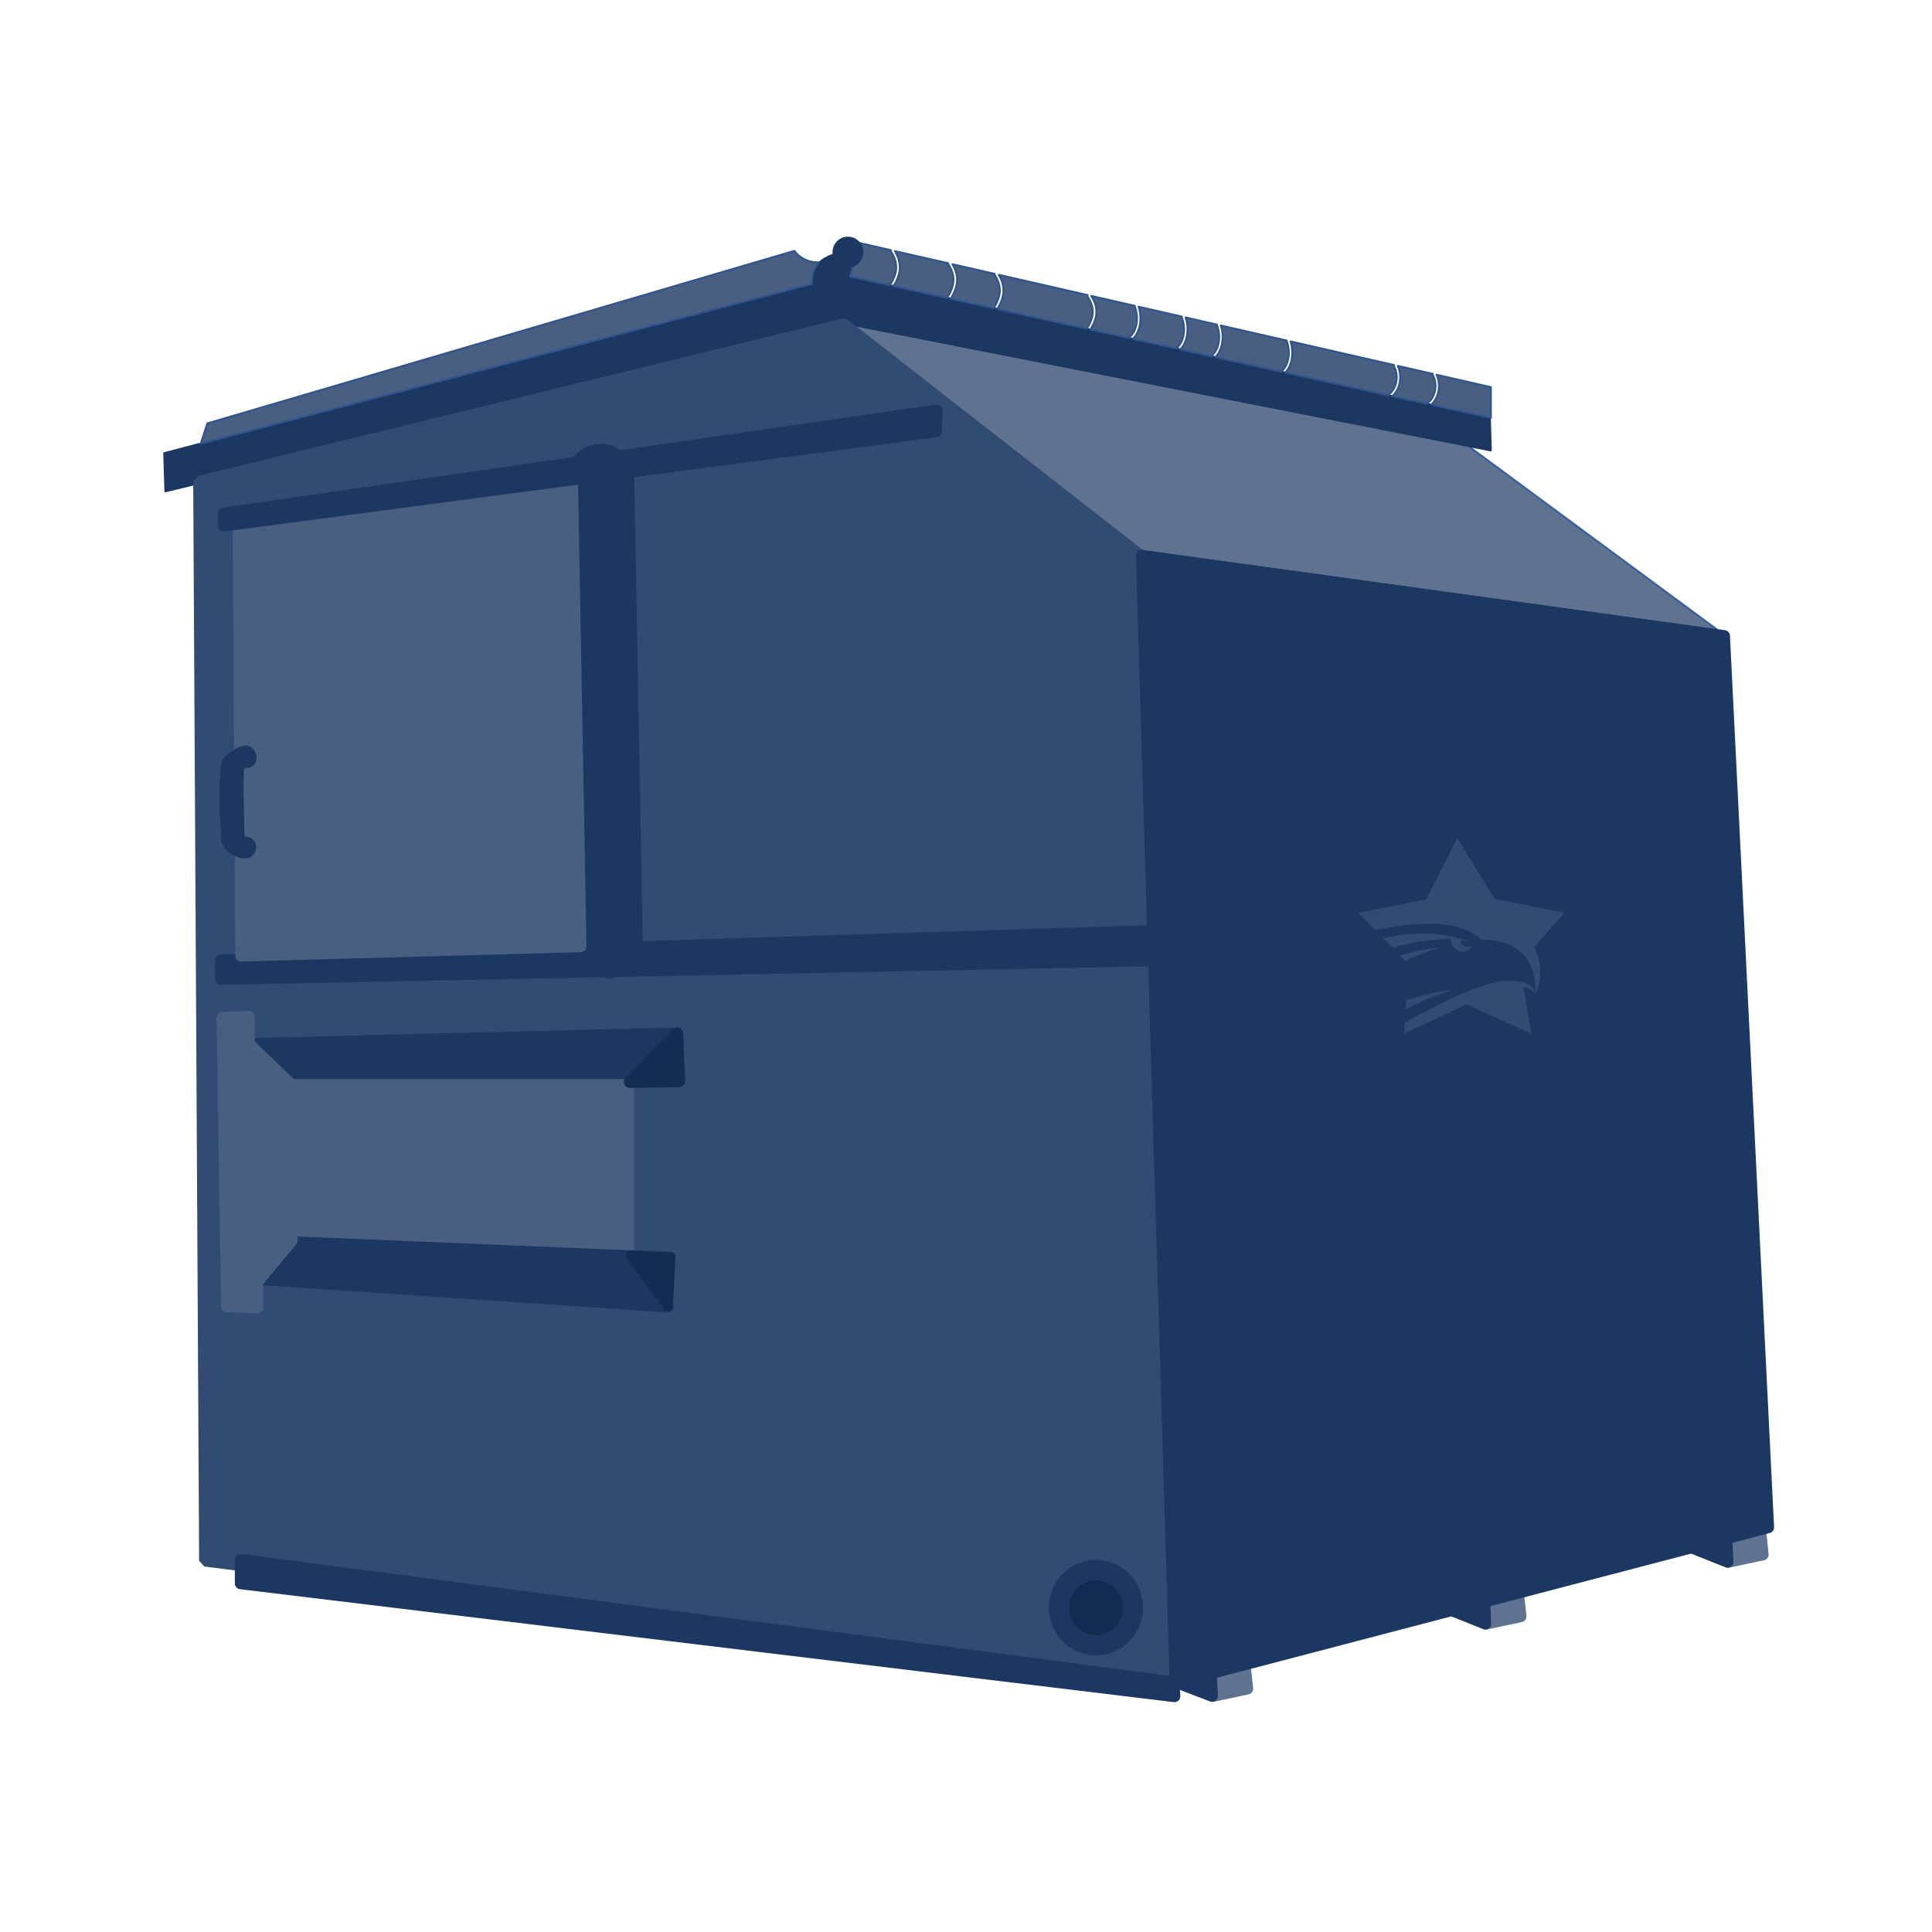
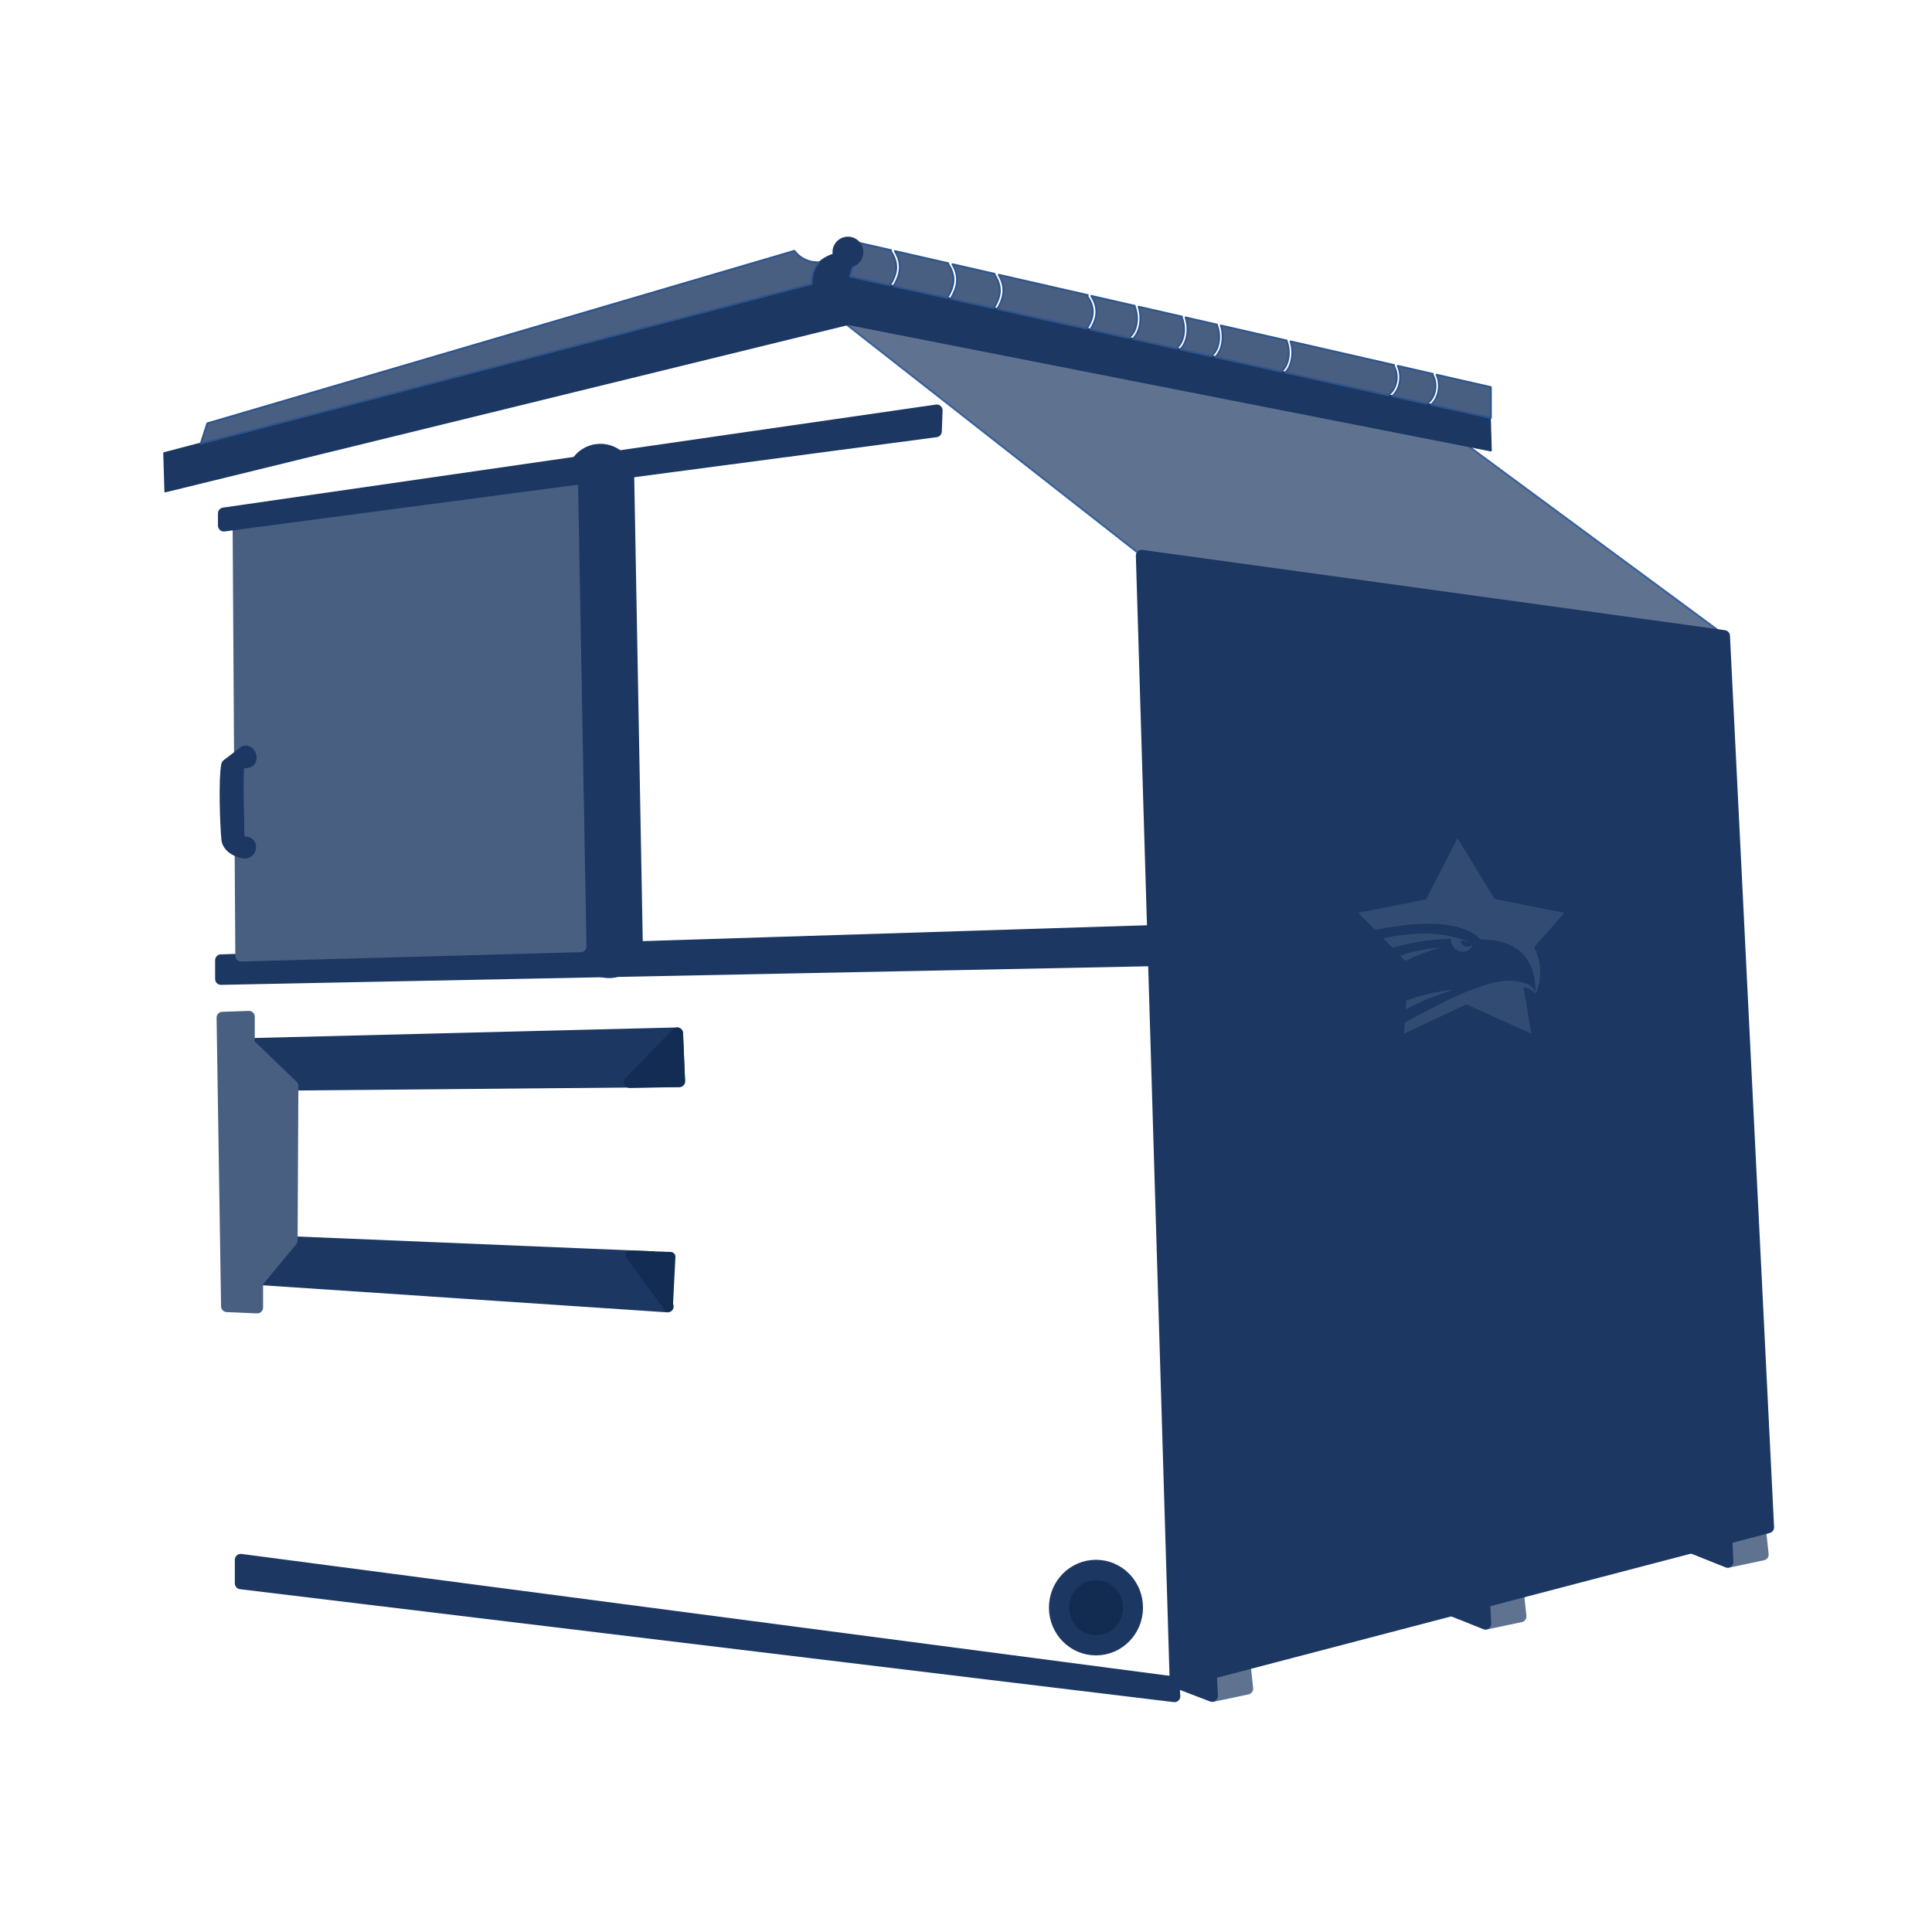
<svg xmlns="http://www.w3.org/2000/svg" width="1000" height="1000" viewBox="0 0 1000 1000" fill="none">
  <path fill-rule="evenodd" clip-rule="evenodd" d="M437.191 167.161L590.195 287.021L892.555 328.7L758.907 230.078L437.191 167.161Z" fill="#5F7391" stroke="#38609A" stroke-miterlimit="1.5" stroke-linecap="round" stroke-linejoin="round" />
  <path fill-rule="evenodd" clip-rule="evenodd" d="M439.04 167.735L85.591 254.332L85 234.557L419.95 146.546C420.229 138.143 424.327 133.72 433.507 131.121C433.507 131.121 431.34 134.274 434.978 136.687C439.231 139.51 444.761 135.024 444.761 135.024L439.933 142.929L439.04 167.735Z" fill="#1B3762" stroke="#1B3762" stroke-miterlimit="1.5" stroke-linecap="round" stroke-linejoin="round" />
  <path fill-rule="evenodd" clip-rule="evenodd" d="M423.912 135.773C418.391 136.024 413.924 133.532 411.163 129.855L107.321 219.157L103.944 229.586L420.11 146.97C420.292 142.727 420.683 139.502 423.912 135.773Z" fill="#495F81" stroke="#2F558C" stroke-miterlimit="1.5" stroke-linecap="round" stroke-linejoin="round" />
  <path fill-rule="evenodd" clip-rule="evenodd" d="M440.015 143.12L439.04 167.736L771.647 233.139L771.151 216.214L440.015 143.12Z" fill="#1B3762" stroke="#1B3762" stroke-miterlimit="1.5" stroke-linecap="round" stroke-linejoin="round" />
  <path fill-rule="evenodd" clip-rule="evenodd" d="M461.178 129.506C461.069 129.775 461.087 130.091 461.257 130.353C465.443 136.827 464.069 141.963 460.899 147.198C460.803 147.356 460.76 147.532 460.766 147.705L439.99 143.12L444.761 125.758L461.178 129.506ZM462.504 148.088C465.915 142.433 467.365 136.876 463.173 129.962L490.75 136.257C490.731 136.454 490.777 136.659 490.892 136.838C495.081 143.312 493.707 148.448 490.538 153.683C490.429 153.858 490.389 154.055 490.408 154.245L462.504 148.088ZM492.112 154.621C495.49 149.039 496.97 143.555 493.005 136.772L514.749 141.736C514.719 141.946 514.761 142.168 514.885 142.36C519.071 148.834 517.7 153.971 514.528 159.205C514.464 159.311 514.425 159.425 514.407 159.541L492.112 154.621ZM516.226 159.942C519.525 154.415 520.921 148.968 516.968 142.242L562.987 152.748C562.811 153.042 562.811 153.422 563.014 153.725C567.182 159.934 565.814 164.859 562.657 169.878C562.599 169.968 562.56 170.064 562.539 170.162L516.226 159.942ZM564.385 170.569C567.727 165.154 569.08 159.812 564.842 153.172L587.364 158.313C587.325 158.488 587.334 158.676 587.404 158.855C589.377 163.939 588.705 170.826 584.982 174.17C584.728 174.399 584.631 174.739 584.701 175.052L564.385 170.569ZM586.338 175.414C590.313 171.705 591.266 164.397 589.32 158.76L611.754 163.882C611.691 164.077 611.691 164.295 611.769 164.502C613.743 169.586 613.074 176.473 609.351 179.817C609.169 179.981 609.066 180.2 609.048 180.425L586.338 175.414ZM610.934 180.841C614.739 177.048 615.604 169.855 613.655 164.315L629.882 168.02C629.867 168.159 629.885 168.304 629.939 168.443C631.913 173.526 631.244 180.413 627.518 183.758C627.318 183.938 627.218 184.185 627.215 184.434L610.934 180.841ZM629.046 184.838C632.848 181.111 633.759 174.017 631.9 168.481L665.931 176.25C665.928 176.368 665.949 176.49 665.994 176.607C667.968 181.691 667.296 188.578 663.573 191.923C663.427 192.053 663.334 192.219 663.294 192.395L629.046 184.838ZM665.271 192.831C668.912 189.078 669.778 182.159 667.98 176.717L721.581 188.954C721.46 189.209 721.46 189.516 721.605 189.782C724.117 194.425 722.985 201.089 718.926 204.117C718.76 204.241 718.648 204.412 718.594 204.598L665.271 192.831ZM720.673 205.057C724.744 201.444 725.93 194.496 723.458 189.382L741.603 193.525C741.521 193.759 741.536 194.026 741.664 194.26C744.176 198.903 743.044 205.567 738.988 208.595C738.834 208.708 738.728 208.861 738.67 209.028L720.673 205.057ZM740.78 209.493C744.784 205.896 745.965 199.057 743.571 193.974L771.647 200.383V216.305L740.78 209.493Z" fill="#495F81" stroke="#2F558C" stroke-miterlimit="1.5" stroke-linecap="round" stroke-linejoin="round" />
  <path d="M438.887 137.986C443.019 137.986 446.368 134.631 446.368 130.493C446.368 126.355 443.019 123 438.887 123C434.755 123 431.406 126.355 431.406 130.493C431.406 134.631 434.755 137.986 438.887 137.986Z" fill="#1B3762" stroke="#1B3762" stroke-width="0.995" stroke-miterlimit="1.5" stroke-linecap="round" stroke-linejoin="round" />
-   <path fill-rule="evenodd" clip-rule="evenodd" d="M103.034 249.338L436.806 167.766L590.043 287.324L607.447 871.19L106.085 807.817L103.034 249.338Z" fill="#324B72" stroke="#324B72" stroke-width="6.054" stroke-miterlimit="1.5" stroke-linecap="round" stroke-linejoin="bevel" />
  <path fill-rule="evenodd" clip-rule="evenodd" d="M114.376 497.007V506.729L596.321 497.077L596.024 481.876L114.376 497.007Z" fill="#1B3762" stroke="#1B3762" stroke-width="6.06" stroke-miterlimit="1.5" stroke-linecap="round" stroke-linejoin="round" />
  <path d="M310.774 247.219L315.212 488.756" stroke="#1B3762" stroke-width="35" stroke-miterlimit="1.5" stroke-linecap="round" stroke-linejoin="round" />
  <path fill-rule="evenodd" clip-rule="evenodd" d="M123.434 272.075L124.827 494.658L300.532 489.816L296.155 249.368L123.434 272.075Z" fill="#495F81" stroke="#495F81" stroke-width="6.06" stroke-miterlimit="1.5" stroke-linecap="round" stroke-linejoin="round" />
-   <path fill-rule="evenodd" clip-rule="evenodd" d="M126.589 388.993C129.736 388.188 130.831 393.727 128.525 394.317C127.143 394.672 123.683 394.635 123.434 396.46C122.586 402.696 123.458 424.749 123.434 431.744C123.426 434.262 124.463 435.918 127.49 436.09C130.479 436.257 130.097 441.499 126.635 441.363C123.845 441.257 118.039 438.769 117.62 434.407C116.876 426.653 116.052 403.504 117.546 395.937C118.283 392.208 124.675 389.481 126.589 388.993Z" fill="#1B3762" stroke="#1B3762" stroke-width="6.06" stroke-miterlimit="1.5" stroke-linecap="round" stroke-linejoin="round" />
+   <path fill-rule="evenodd" clip-rule="evenodd" d="M126.589 388.993C129.736 388.188 130.831 393.727 128.525 394.317C127.143 394.672 123.683 394.635 123.434 396.46C122.586 402.696 123.458 424.749 123.434 431.744C123.426 434.262 124.463 435.918 127.49 436.09C130.479 436.257 130.097 441.499 126.635 441.363C123.845 441.257 118.039 438.769 117.62 434.407C116.876 426.653 116.052 403.504 117.546 395.937Z" fill="#1B3762" stroke="#1B3762" stroke-width="6.06" stroke-miterlimit="1.5" stroke-linecap="round" stroke-linejoin="round" />
  <path fill-rule="evenodd" clip-rule="evenodd" d="M128.84 540.366L151.143 561.441L351.564 559.64L350.505 534.836L128.84 540.366Z" fill="#1B3762" stroke="#1B3762" stroke-width="6.06" stroke-miterlimit="1.5" stroke-linecap="round" stroke-linejoin="round" />
-   <path fill-rule="evenodd" clip-rule="evenodd" d="M325.2 561.55V649.629L152.39 642.78L151.16 561.55H325.2Z" fill="#495F81" stroke="#495F81" stroke-width="6.06" stroke-miterlimit="1.5" stroke-linecap="round" stroke-linejoin="round" />
  <path fill-rule="evenodd" clip-rule="evenodd" d="M132.999 662.024L152.132 642.971L337.61 650.689L345.643 676.247L132.999 662.024Z" fill="#1B3762" stroke="#1B3762" stroke-width="6.06" stroke-miterlimit="1.5" stroke-linecap="round" stroke-linejoin="round" />
  <path fill-rule="evenodd" clip-rule="evenodd" d="M350.505 534.836L325.985 560.103L351.564 559.64L350.505 534.836Z" fill="#122C54" stroke="#122C54" stroke-width="6.06" stroke-miterlimit="1.5" stroke-linecap="round" stroke-linejoin="round" />
  <path fill-rule="evenodd" clip-rule="evenodd" d="M345.782 676.263L347.101 650.504L326.411 649.781L345.782 676.263Z" fill="#122C54" stroke="#122C54" stroke-width="5.011" stroke-miterlimit="1.5" stroke-linecap="round" stroke-linejoin="round" />
  <path fill-rule="evenodd" clip-rule="evenodd" d="M151.413 562.097L128.84 540.365V526.263L115.133 526.744L117.455 676.11L133.138 676.776V663.639L151.009 642.062L151.413 562.097Z" fill="#495F81" stroke="#495F81" stroke-width="6.06" stroke-miterlimit="1.5" stroke-linecap="round" stroke-linejoin="round" />
  <path fill-rule="evenodd" clip-rule="evenodd" d="M124.581 807.322V819.556L607.901 878L607.447 870.736L124.581 807.322Z" fill="#1B3762" stroke="#1B3762" stroke-width="6.06" stroke-miterlimit="1.5" stroke-linecap="round" stroke-linejoin="round" />
  <path d="M567.271 853.822C579.055 853.822 588.609 844.091 588.609 832.087C588.609 820.083 579.055 810.352 567.271 810.352C555.486 810.352 545.932 820.083 545.932 832.087C545.932 844.091 555.486 853.822 567.271 853.822Z" fill="#1B3762" stroke="#1B3762" stroke-width="6.004" stroke-miterlimit="1.5" stroke-linecap="round" stroke-linejoin="round" />
  <path d="M567.342 843.343C573.36 843.343 578.239 838.329 578.239 832.144C578.239 825.959 573.36 820.945 567.342 820.945C561.325 820.945 556.446 825.959 556.446 832.144C556.446 838.329 561.325 843.343 567.342 843.343Z" fill="#112B51" stroke="#112B51" stroke-width="6.021" stroke-miterlimit="1.5" stroke-linecap="round" stroke-linejoin="round" />
  <path fill-rule="evenodd" clip-rule="evenodd" d="M626.797 866.053L627.802 877.831L645.612 874.056L644.316 861.907L626.797 866.053Z" fill="#5F7391" stroke="#5F7391" stroke-width="6.06" stroke-miterlimit="1.5" stroke-linecap="round" stroke-linejoin="round" />
  <path fill-rule="evenodd" clip-rule="evenodd" d="M768.241 828.632L769.246 840.409L787.055 836.634L785.76 824.485L768.241 828.632Z" fill="#5F7391" stroke="#5F7391" stroke-width="6.06" stroke-miterlimit="1.5" stroke-linecap="round" stroke-linejoin="round" />
  <path fill-rule="evenodd" clip-rule="evenodd" d="M893.609 796.631L894.614 808.408L912.424 804.633L911.128 792.484L893.609 796.631Z" fill="#5F7391" stroke="#5F7391" stroke-width="6.06" stroke-miterlimit="1.5" stroke-linecap="round" stroke-linejoin="round" />
  <path fill-rule="evenodd" clip-rule="evenodd" d="M627.357 877.831L608.052 870.433L626.797 866.187L627.357 877.831Z" fill="#1B3762" stroke="#1B3762" stroke-width="6.06" stroke-miterlimit="1.5" stroke-linecap="round" stroke-linejoin="round" />
  <path fill-rule="evenodd" clip-rule="evenodd" d="M768.801 840.409L751.276 833.411L768.241 828.765L768.801 840.409Z" fill="#1B3762" stroke="#1B3762" stroke-width="6.06" stroke-miterlimit="1.5" stroke-linecap="round" stroke-linejoin="round" />
  <path fill-rule="evenodd" clip-rule="evenodd" d="M894.169 808.408L876.644 801.41L893.609 796.764L894.169 808.408Z" fill="#1B3762" stroke="#1B3762" stroke-width="6.06" stroke-miterlimit="1.5" stroke-linecap="round" stroke-linejoin="round" />
  <path fill-rule="evenodd" clip-rule="evenodd" d="M590.951 287.626L892.397 329.181L915.228 790.553L608.476 870.863L590.951 287.626Z" fill="#1B3762" stroke="#1B3762" stroke-width="6.06" stroke-miterlimit="1.5" stroke-linecap="round" stroke-linejoin="round" />
  <path fill-rule="evenodd" clip-rule="evenodd" d="M703.828 473.282C703.516 473.026 703.198 472.765 703.146 472.37L703.157 472.363C703.783 472.363 704.371 472.226 704.961 472.087C705.194 472.032 705.427 471.978 705.663 471.931L736.419 465.829C736.805 465.75 737.1 465.708 737.33 465.674C737.992 465.579 738.126 465.559 738.396 464.99L741.239 459.448C741.737 458.442 742.265 457.447 742.794 456.451C743.551 455.026 744.308 453.599 744.977 452.139L746.379 449.402C747.051 448.184 747.665 446.943 748.279 445.701C748.726 444.798 749.173 443.894 749.642 442.999L752.446 437.521C752.515 437.387 752.633 437.169 752.777 436.904C753.303 435.936 754.175 434.33 754.266 433.82H754.47C754.567 434.157 754.731 434.397 754.899 434.644C754.943 434.708 754.988 434.773 755.031 434.841L761.18 444.93C761.354 445.237 761.546 445.542 761.739 445.849C761.929 446.152 762.119 446.456 762.295 446.764L764.534 450.436C764.623 450.591 764.711 450.73 764.8 450.87C764.896 451.023 764.993 451.177 765.094 451.354C765.216 451.57 765.356 451.791 765.496 452.013C765.55 452.097 765.604 452.182 765.657 452.267C765.843 452.562 766.023 452.864 766.205 453.167C766.392 453.481 766.58 453.795 766.776 454.105C767.346 455.009 767.892 455.927 768.439 456.845C769.172 458.076 769.905 459.309 770.7 460.515L772.981 464.248C773.055 464.363 773.119 464.485 773.181 464.606C773.342 464.916 773.495 465.21 773.799 465.318L774.663 465.486C775.592 465.667 778.194 466.192 781.586 466.875C791.692 468.912 808.814 472.363 809.615 472.363C809.604 472.701 809.522 472.775 809.357 472.923C809.316 472.96 809.27 473.001 809.219 473.052L803.816 479.173C803.622 479.373 803.477 479.554 803.331 479.737C803.187 479.917 803.043 480.097 802.852 480.297L799.383 484.276C799.278 484.395 799.184 484.49 799.084 484.592C799.025 484.651 798.964 484.713 798.898 484.783L795.959 488.102C795.574 488.591 794.432 490.011 793.997 490.314C795.487 492.88 797.023 497.402 797.229 501.331C797.468 505.903 796.773 509.904 795.057 513.808C795.05 513.824 795.044 513.839 795.038 513.854C794.992 513.965 794.963 514.037 794.903 514.147C794.844 514.258 794.835 514.28 794.822 514.298C794.81 514.313 794.796 514.326 794.747 514.386C794.718 513.833 794.72 513.375 794.722 512.917C794.723 512.455 794.725 511.991 794.696 511.428C794.377 505.353 793.156 500.279 790.016 495.91L788.759 494.326C784.482 489.569 777.923 487.085 771.52 486.546L766.377 486.153C766.151 486.035 765.763 485.669 765.408 485.334C765.205 485.142 765.013 484.959 764.867 484.84C762.654 483.03 759.712 481.553 756.975 480.668C755.13 480.068 753.184 479.462 751.185 479.126L751.049 479.104C748.98 478.76 746.743 478.389 744.634 478.288C743.868 478.25 743.166 478.235 742.43 478.221C741.987 478.212 741.532 478.202 741.044 478.188C740.797 478.18 740.578 478.16 740.353 478.14C740.045 478.113 739.726 478.084 739.304 478.084L730.647 478.498C728.538 478.655 726.252 478.93 724.175 479.233C723.975 479.263 723.774 479.292 723.574 479.321C720.612 479.754 717.68 480.183 714.766 480.775C714.678 480.792 714.487 480.834 714.242 480.889C713.415 481.072 711.97 481.393 711.791 481.346L704.644 474.13C704.55 474.028 704.491 473.953 704.435 473.882C704.36 473.788 704.291 473.701 704.153 473.566C704.054 473.468 703.941 473.375 703.828 473.282ZM744.887 490.604C744.881 490.615 744.873 490.629 744.869 490.625C744.861 490.617 744.881 490.603 744.891 490.596C744.889 490.598 744.888 490.601 744.887 490.604ZM744.896 490.593C744.896 490.593 744.894 490.594 744.891 490.596C744.894 490.591 744.896 490.588 744.896 490.593ZM744.869 490.625C742.007 490.625 736.94 491.474 734.189 492.024C732.828 492.299 731.589 492.622 730.328 492.952C730.018 493.032 729.707 493.114 729.393 493.194L724.745 494.601C724.813 494.807 725.144 495.143 725.487 495.49C725.655 495.661 725.826 495.834 725.97 495.996C727.331 497.527 727.374 497.502 728.041 497.114C728.145 497.053 728.265 496.983 728.407 496.91C730.132 496.015 732.828 494.911 734.904 494.06C735.205 493.937 735.492 493.819 735.762 493.708C737.34 493.057 739.231 492.441 740.988 491.868C741.504 491.699 742.009 491.535 742.49 491.374L744.869 490.625ZM716.002 485.632C716.002 485.63 716.001 485.627 716 485.625L716 485.632C716.001 485.632 716.002 485.632 716.002 485.632ZM716.002 485.632C716.096 485.902 716.907 486.706 717.556 487.35C717.9 487.691 718.199 487.986 718.321 488.134L720.75 490.521C720.96 490.521 721.467 490.363 721.897 490.229C722.103 490.164 722.291 490.105 722.422 490.072L727.691 488.769C730.002 488.223 732.507 487.777 734.99 487.363C737.465 486.949 740.124 486.635 742.718 486.36L745.754 486.142C746.301 486.115 746.935 486.068 747.597 486.018C748.767 485.93 750.025 485.836 751.05 485.836C751.056 486.048 751.047 486.242 751.037 486.435C751.004 487.092 750.972 487.737 751.57 489.058C751.843 489.661 752.198 490.087 752.566 490.528C752.623 490.597 752.68 490.666 752.738 490.736C753.342 491.471 755.22 492.566 756.515 492.566H757.534C759.827 492.566 762.003 490.543 762.339 488.694C762.14 488.833 762.105 488.896 762.061 488.975C762.028 489.034 761.99 489.102 761.873 489.219C759.896 491.153 756.167 489.818 756.006 486.753C756.461 486.79 757.234 486.924 758.003 487.058C758.867 487.208 759.726 487.357 760.124 487.367C760.06 487.314 760.052 487.301 760.041 487.291C760.026 487.279 760.007 487.273 759.868 487.206C757.978 486.285 751.216 484.694 749.415 484.333C741.524 482.759 733.757 483.03 725.919 483.901C724.009 484.112 720.399 484.722 718.432 485.133C718.27 485.166 718.118 485.201 717.963 485.237C717.75 485.286 717.531 485.336 717.272 485.386C717.118 485.417 716.975 485.453 716.836 485.489C716.555 485.56 716.293 485.627 716.002 485.632ZM728.359 534.264C727.821 534.533 726.971 534.96 726.657 534.985L726.654 534.993C726.735 534.799 726.819 533.365 726.866 532.571C726.878 532.368 726.887 532.207 726.893 532.12C727.011 530.423 726.916 529.822 727.153 529.434C727.381 529.062 727.912 528.885 729.224 528.13C729.512 527.963 729.797 527.812 730.078 527.663C730.464 527.459 730.844 527.257 731.223 527.02C731.424 526.895 731.607 526.803 731.796 526.708C731.946 526.633 732.099 526.556 732.267 526.459C732.353 526.41 732.431 526.364 732.504 526.321C732.762 526.17 732.967 526.051 733.295 525.881L750.013 517.313C756.63 514.158 763.422 511.388 770.53 509.347C772.239 508.855 773.837 508.498 775.678 508.123C779.628 507.316 783.371 507.484 787.265 508.273C790.32 508.89 794.339 510.557 794.529 514.179L793.371 513.034C792.106 511.967 790.244 511.121 788.545 511.121C788.645 511.309 789.613 517.122 790.585 522.964C791.567 528.863 792.554 534.792 792.657 534.985C792.327 534.956 792.086 534.826 791.828 534.686C791.738 534.637 791.645 534.587 791.546 534.539L784.182 531.213C783.141 530.761 782.15 530.307 781.138 529.844C780.752 529.667 780.362 529.488 779.965 529.307L762.001 521.213C760.025 520.356 759.541 519.943 759.076 519.94C758.663 519.938 758.264 520.26 756.843 520.881C756.489 521.037 756.131 521.216 755.777 521.393C755.475 521.544 755.175 521.694 754.882 521.827L747.77 525.16C747.583 525.256 747.412 525.329 747.243 525.401C747.097 525.464 746.953 525.525 746.802 525.599C746.62 525.694 746.447 525.77 746.27 525.848C746.111 525.918 745.948 525.99 745.772 526.078C744.462 526.723 742.873 527.449 741.273 528.181C739.236 529.112 737.183 530.051 735.669 530.838C735.475 530.94 735.311 531.009 735.144 531.08C735.006 531.139 734.866 531.198 734.705 531.277L728.689 534.1C728.607 534.139 728.493 534.197 728.359 534.264ZM727.716 520.111C727.754 519.233 727.792 518.354 727.9 517.752H727.897L733.569 515.96C739.535 514.236 742.857 513.658 748.867 512.637L752.13 512.245L740.87 516.296C740.661 516.381 740.467 516.455 740.278 516.526C739.977 516.64 739.687 516.75 739.364 516.899C738.895 517.114 738.432 517.302 737.971 517.488C737.4 517.719 736.834 517.948 736.267 518.226C735.432 518.635 734.65 518.996 733.867 519.358C732.769 519.866 731.67 520.374 730.422 521.013C730.229 521.113 730.036 521.205 729.842 521.298C729.548 521.438 729.252 521.579 728.95 521.749C728.881 521.787 728.805 521.831 728.724 521.877C728.354 522.089 727.888 522.356 727.534 522.441C727.64 521.848 727.678 520.98 727.716 520.111Z" fill="#324B72" />
  <path fill-rule="evenodd" clip-rule="evenodd" d="M115.852 265.737L115.855 272.075L484.445 223.278L484.85 212.411L115.852 265.737Z" fill="#1B3762" stroke="#1B3762" stroke-width="6.06" stroke-miterlimit="1.5" stroke-linecap="round" stroke-linejoin="round" />
</svg>